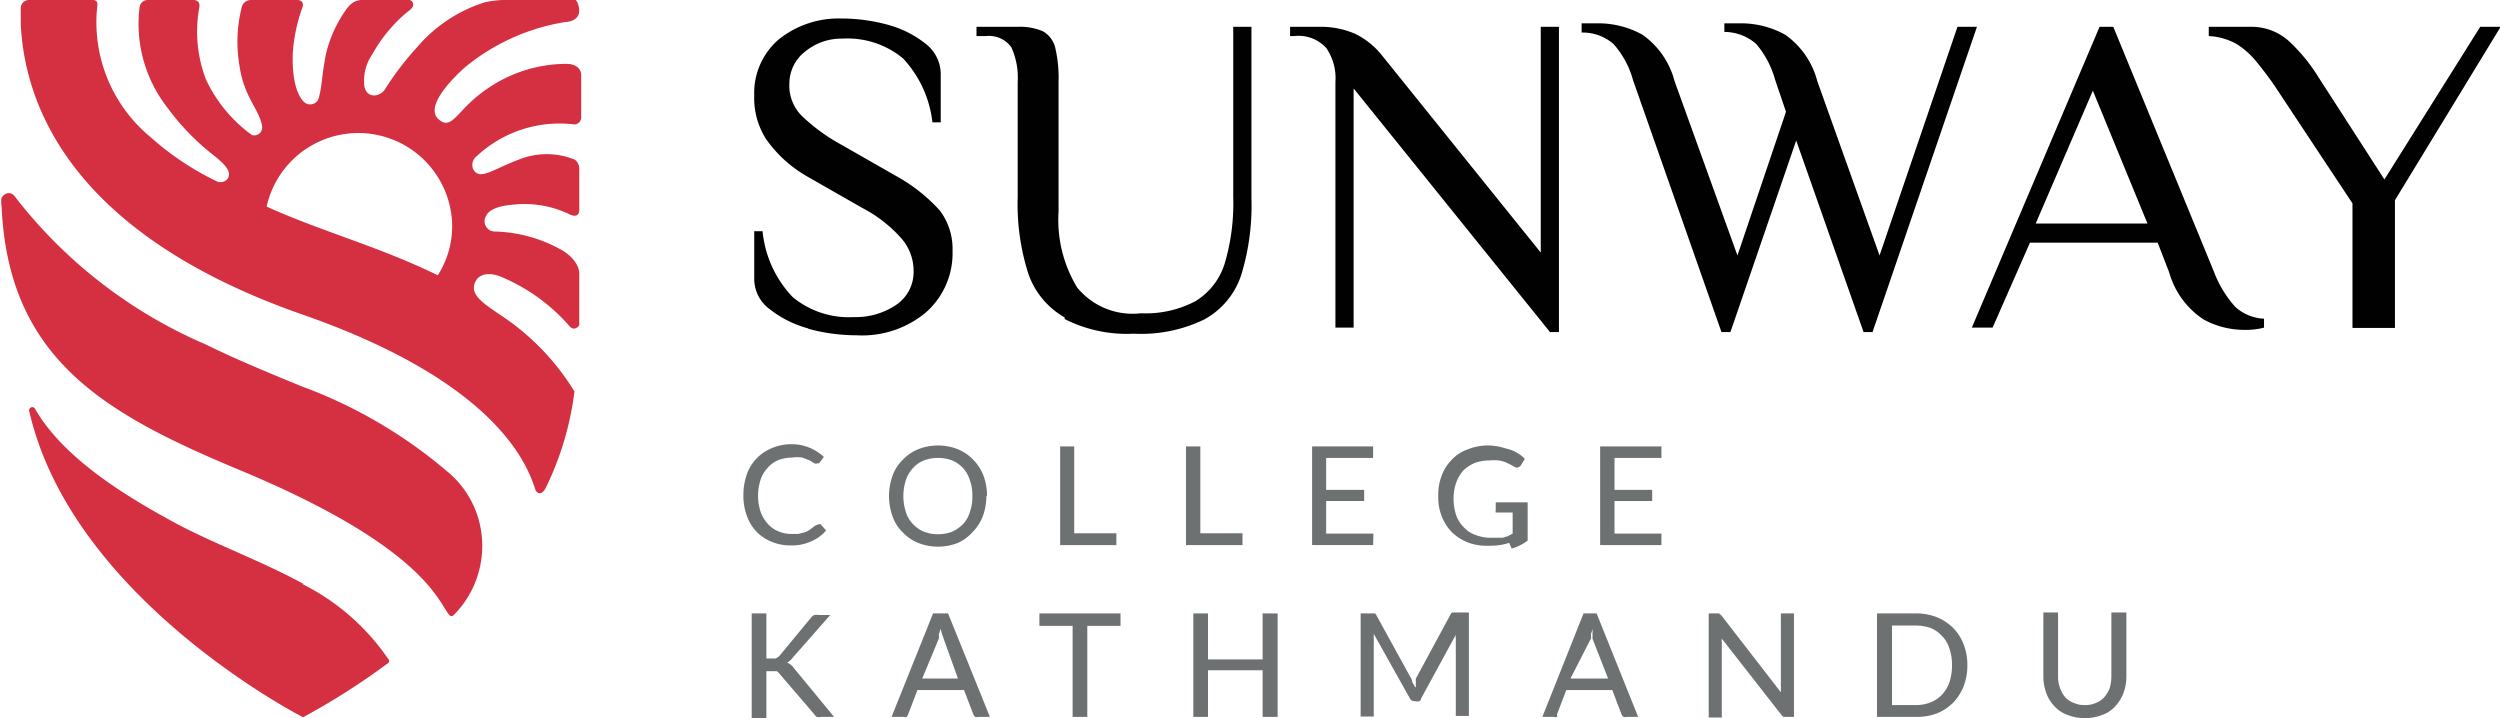
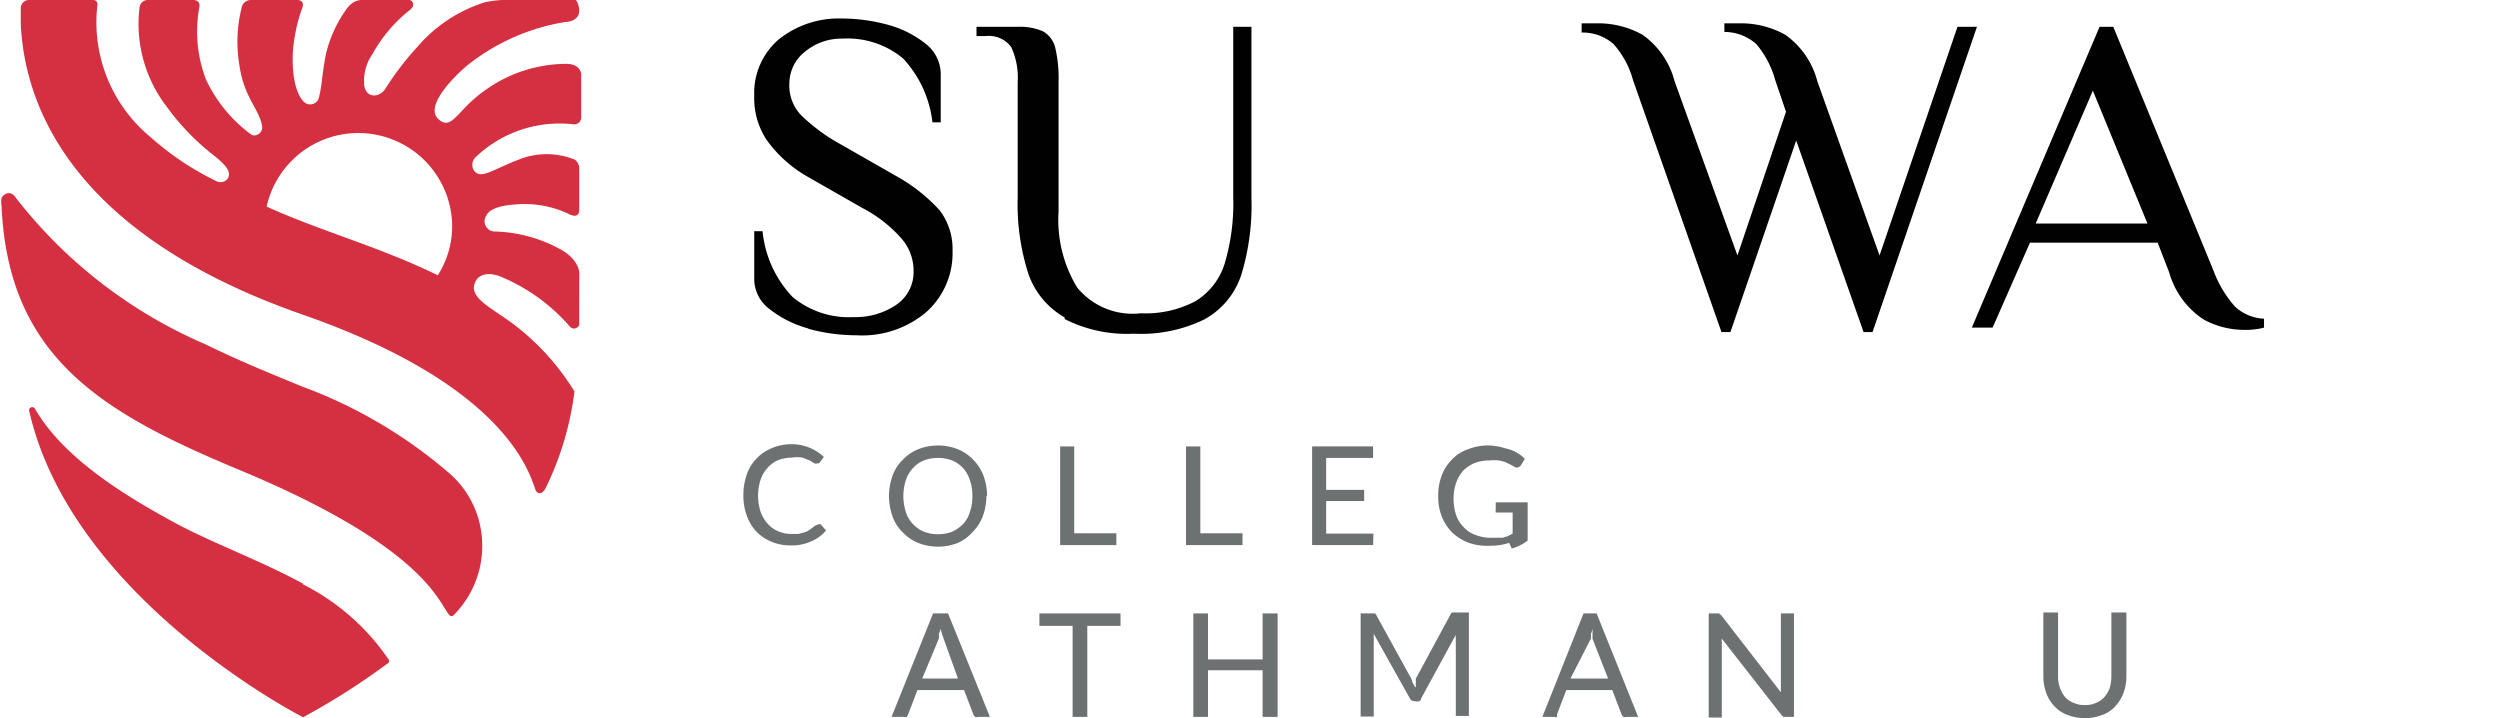
<svg xmlns="http://www.w3.org/2000/svg" viewBox="0 0 78.29 22.49">
  <defs>
    <style>.cls-1{fill:#d53041;}.cls-2{fill:#6e7172;}.cls-3{fill:#010101;}</style>
  </defs>
  <g id="Layer_2" data-name="Layer 2">
    <g id="Layer_1-2" data-name="Layer 1">
      <path class="cls-1" d="M9.51,18.29c-1.29-.71-2.74-1.23-4-1.9-1.46-.79-3.51-2-4.42-3.6a.1.1,0,0,0-.18.06c1.27,5.65,7.93,9.27,8.54,9.59a.06.06,0,0,0,.08,0,21.78,21.78,0,0,0,2.63-1.68.08.08,0,0,0,0-.12,7.1,7.1,0,0,0-2.69-2.35" />
      <path class="cls-1" d="M14,14.76A15,15,0,0,0,9.45,12.1c-1-.41-2-.82-3-1.31A15.06,15.06,0,0,1,.5,6.2C.38,6,.18,6,.05,6.19a.72.72,0,0,0,0,.27c.21,4.79,3.23,6.5,7.48,8.27,5.76,2.4,6.2,4.13,6.54,4.53a.09.09,0,0,0,.14,0A3.07,3.07,0,0,0,14.9,16,3,3,0,0,0,14,14.76" />
      <path class="cls-1" d="M17.59,7.83a4.49,4.49,0,0,0-2.1-.58.32.32,0,0,1-.26-.5c.14-.31.84-.34.84-.34a3.22,3.22,0,0,1,1.74.29c.35.18.33-.13.33-.13V5.31A.35.35,0,0,0,18,5a2.33,2.33,0,0,0-1.76,0c-.82.31-1.2.65-1.41.32a.34.34,0,0,1,.1-.43,3.8,3.8,0,0,1,3-1,.22.22,0,0,0,.27-.24V2.33s0-.33-.47-.33a4.37,4.37,0,0,0-2.57.85c-.86.61-1,1.25-1.42.89s.28-1.15.83-1.64A6.59,6.59,0,0,1,17.7.69s.51,0,.43-.45S17.78,0,17.78,0H15.73a3.42,3.42,0,0,0-.54.07,4.59,4.59,0,0,0-2.13,1.41,9.2,9.2,0,0,0-1,1.31c-.16.25-.57.31-.65-.09a1.46,1.46,0,0,1,.25-1A4.64,4.64,0,0,1,12.75.38c.18-.13.21-.2.18-.29A.13.13,0,0,0,12.79,0H11.38a.58.58,0,0,0-.31.07.84.84,0,0,0-.23.23,4,4,0,0,0-.63,1.38c-.14.71-.11.92-.22,1.36a.28.28,0,0,1-.46.16s-.41-.29-.36-1.55A5.22,5.22,0,0,1,9.45.29C9.58,0,9.32,0,9.32,0H7.86a.3.3,0,0,0-.3.27A4.4,4.4,0,0,0,7.5,2.06c.14,1,.64,1.38.71,1.91a.25.25,0,0,1-.32.26A4.52,4.52,0,0,1,6.45,2.49,4.2,4.2,0,0,1,6.24.24C6.29,0,6.07,0,6.07,0H4.64a.26.26,0,0,0-.27.23,4.26,4.26,0,0,0,.88,3.15A7.42,7.42,0,0,0,6.7,4.87c.41.33.56.53.42.74a.29.29,0,0,1-.35.06A8.94,8.94,0,0,1,4.71,4.29,4.66,4.66,0,0,1,3.05.16.13.13,0,0,0,2.92,0h-2A.26.26,0,0,0,.65.28V.75C.76,3.07,2,7.24,9.47,9.85c6.43,2.24,7.12,5,7.31,5.52,0,0,.15.23.32-.11a9.55,9.55,0,0,0,.89-3,7.67,7.67,0,0,0-1.9-2.1c-.76-.57-1.48-.86-1.18-1.38.12-.2.42-.27.81-.1a5.82,5.82,0,0,1,2.12,1.54c.14.16.3,0,.3-.05V8.54s0-.39-.55-.71m-3.88.79c-1.87-.91-3.64-1.37-5.36-2.15a2.94,2.94,0,0,1,5.81.59,2.85,2.85,0,0,1-.45,1.56" />
      <path class="cls-2" d="M25.63,16.42a.09.09,0,0,1,.07,0l.17.19a1.2,1.2,0,0,1-.46.34,1.45,1.45,0,0,1-.65.13,1.48,1.48,0,0,1-.61-.12,1.4,1.4,0,0,1-.47-.32,1.44,1.44,0,0,1-.3-.51,1.83,1.83,0,0,1-.1-.64,1.91,1.91,0,0,1,.11-.64,1.37,1.37,0,0,1,.79-.82,1.56,1.56,0,0,1,.62-.12,1.47,1.47,0,0,1,1,.4l-.15.2a.08.08,0,0,1,0,0h-.05a.16.16,0,0,1-.1,0l-.14-.09-.23-.09a1.06,1.06,0,0,0-.33,0,1.26,1.26,0,0,0-.43.08.88.88,0,0,0-.33.24,1,1,0,0,0-.22.37,1.59,1.59,0,0,0-.08.5,1.6,1.6,0,0,0,.08.51,1.1,1.1,0,0,0,.23.38.86.86,0,0,0,.33.23,1,1,0,0,0,.41.08H25l.2-.05a.7.7,0,0,0,.17-.09l.16-.12,0,0h0" />
      <path class="cls-2" d="M30.89,15.52a1.83,1.83,0,0,1-.11.64,1.43,1.43,0,0,1-.32.5A1.37,1.37,0,0,1,30,17a1.69,1.69,0,0,1-1.25,0,1.37,1.37,0,0,1-.48-.33,1.3,1.3,0,0,1-.32-.5,1.89,1.89,0,0,1,0-1.27,1.3,1.3,0,0,1,.32-.5,1.37,1.37,0,0,1,.48-.33,1.69,1.69,0,0,1,1.25,0,1.37,1.37,0,0,1,.48.33,1.43,1.43,0,0,1,.32.5,1.81,1.81,0,0,1,.11.63m-.46,0a1.35,1.35,0,0,0-.08-.5,1,1,0,0,0-.21-.37,1,1,0,0,0-.34-.24,1.25,1.25,0,0,0-.45-.08,1.23,1.23,0,0,0-.44.08.92.92,0,0,0-.34.24,1,1,0,0,0-.22.37,1.59,1.59,0,0,0-.08.5,1.6,1.6,0,0,0,.08.51.91.91,0,0,0,.22.37,1,1,0,0,0,.34.24,1.23,1.23,0,0,0,.44.08,1.25,1.25,0,0,0,.45-.08,1.16,1.16,0,0,0,.34-.24.9.9,0,0,0,.21-.37,1.37,1.37,0,0,0,.08-.51" />
      <polygon class="cls-2" points="33.64 16.7 34.96 16.7 34.96 17.07 33.2 17.07 33.2 13.98 33.64 13.98 33.64 16.7" />
      <polygon class="cls-2" points="37.59 16.7 38.91 16.7 38.91 17.07 37.14 17.07 37.14 13.98 37.59 13.98 37.59 16.7" />
      <polygon class="cls-2" points="43 13.98 43 14.34 41.53 14.34 41.53 15.34 42.72 15.34 42.72 15.69 41.53 15.69 41.53 16.71 43.01 16.71 43 17.07 41.09 17.07 41.09 13.98 43 13.98" />
      <path class="cls-2" d="M47.26,17a1.81,1.81,0,0,1-.58.09A1.78,1.78,0,0,1,46,17a1.58,1.58,0,0,1-.52-.32,1.5,1.5,0,0,1-.33-.51,1.62,1.62,0,0,1-.11-.64,1.69,1.69,0,0,1,.11-.64,1.38,1.38,0,0,1,.32-.5,1.23,1.23,0,0,1,.5-.32,1.67,1.67,0,0,1,.65-.12A1.9,1.9,0,0,1,47,14l.29.08a1.15,1.15,0,0,1,.25.12.87.87,0,0,1,.21.17l-.12.2a.16.16,0,0,1-.08.06.1.1,0,0,1-.1,0l-.13-.07-.16-.08a1.16,1.16,0,0,0-.22-.06,1.26,1.26,0,0,0-.3,0,1.3,1.3,0,0,0-.46.08,1.13,1.13,0,0,0-.36.24,1.19,1.19,0,0,0-.22.38,1.53,1.53,0,0,0-.08.49,1.62,1.62,0,0,0,.08.52,1,1,0,0,0,.24.38.88.88,0,0,0,.36.24,1.3,1.3,0,0,0,.49.09h.19l.18,0,.16-.05.15-.08v-.66h-.46l-.07,0a.09.09,0,0,1,0-.06v-.26h1v1.2a1.56,1.56,0,0,1-.5.25" />
-       <polygon class="cls-2" points="52.03 13.98 52.03 14.34 50.56 14.34 50.56 15.34 51.74 15.34 51.74 15.69 50.56 15.69 50.56 16.71 52.03 16.71 52.03 17.07 50.11 17.07 50.11 13.98 52.03 13.98" />
-       <path class="cls-2" d="M24,20.62h.16l.14,0,.1-.07,1-1.21a.31.31,0,0,1,.1-.08.28.28,0,0,1,.13,0H26L24.82,20.6a.47.47,0,0,1-.17.15.48.48,0,0,1,.21.17l1.26,1.53h-.4a.28.28,0,0,1-.14,0,.23.23,0,0,1-.07-.07l-1.09-1.27a.38.38,0,0,0-.09-.09l-.16,0H24v1.47h-.46V19.21H24Z" />
      <path class="cls-2" d="M31,22.45h-.36a.17.17,0,0,1-.1,0,.28.28,0,0,1-.06-.08l-.29-.76H28.73l-.29.76a.22.22,0,0,1-.05.08.17.17,0,0,1-.1,0h-.37l1.3-3.24h.47Zm-2.12-1.2H30L29.55,20a1.21,1.21,0,0,0-.05-.14,1.54,1.54,0,0,0-.05-.17.84.84,0,0,1-.05.17.46.46,0,0,1,0,.14Z" />
      <polygon class="cls-2" points="35.09 19.21 35.09 19.6 34.05 19.6 34.05 22.45 33.59 22.45 33.59 19.6 32.55 19.6 32.55 19.21 35.09 19.21" />
      <polygon class="cls-2" points="40.01 22.45 39.54 22.45 39.54 20.99 37.83 20.99 37.83 22.45 37.37 22.45 37.37 19.21 37.83 19.21 37.83 20.65 39.54 20.65 39.54 19.21 40.01 19.21 40.01 22.45" />
      <path class="cls-2" d="M44.34,21.5a.5.5,0,0,1,0-.13.61.61,0,0,1,0-.12l1.08-2a.14.14,0,0,1,.06-.07H46v3.24h-.41V20a.49.49,0,0,1,0-.12l-1.09,2s0,.07-.07.08a.17.17,0,0,1-.1,0H44.3a.17.17,0,0,1-.16-.11l-1.12-2V20a.45.45,0,0,1,0,.11v2.33h-.41V19.21h.44a.11.11,0,0,1,.06.07l1.1,2c0,.08.07.16.11.25" />
      <path class="cls-2" d="M51.3,22.45h-.36a.17.17,0,0,1-.1,0,.28.28,0,0,1-.06-.08l-.29-.76H49.05l-.29.76a.22.22,0,0,1,0,.08.17.17,0,0,1-.1,0h-.36l1.29-3.24H50Zm-2.12-1.2h1.18L49.87,20a1.21,1.21,0,0,0,0-.14,1.54,1.54,0,0,0,0-.17.84.84,0,0,1-.05.17.46.46,0,0,1,0,.14Z" />
      <path class="cls-2" d="M53.85,19.23a.19.19,0,0,1,.07.06l1.85,2.39s0-.08,0-.12V19.21h.41v3.24h-.33a.46.46,0,0,1-.07-.07L53.92,20a.49.49,0,0,0,0,.12v2.35h-.41V19.21h.24l.09,0" />
-       <path class="cls-2" d="M61.61,20.83a1.81,1.81,0,0,1-.12.67,1.6,1.6,0,0,1-.33.51,1.56,1.56,0,0,1-.5.33,1.76,1.76,0,0,1-.66.11H58.78V19.21H60a1.76,1.76,0,0,1,.66.12,1.56,1.56,0,0,1,.5.33,1.5,1.5,0,0,1,.33.51,1.76,1.76,0,0,1,.12.66m-.48,0a1.67,1.67,0,0,0-.08-.52,1,1,0,0,0-.23-.39,1,1,0,0,0-.35-.25,1.4,1.4,0,0,0-.47-.08h-.75v2.49H60a1.19,1.19,0,0,0,.47-.09,1,1,0,0,0,.35-.24,1.09,1.09,0,0,0,.23-.39,1.74,1.74,0,0,0,.08-.53" />
      <path class="cls-2" d="M65.29,22.08a.78.78,0,0,0,.35-.07.68.68,0,0,0,.26-.18.92.92,0,0,0,.17-.29,1.36,1.36,0,0,0,.05-.36v-2h.47v2a1.5,1.5,0,0,1-.09.52,1.29,1.29,0,0,1-.26.42,1,1,0,0,1-.41.27,1.51,1.51,0,0,1-1.08,0,1,1,0,0,1-.41-.27,1.14,1.14,0,0,1-.26-.42,1.5,1.5,0,0,1-.09-.52v-2h.46v2a1,1,0,0,0,.06.36.9.9,0,0,0,.16.29.64.64,0,0,0,.27.18.78.78,0,0,0,.35.07" />
      <path class="cls-3" d="M25.33,10.29a3.38,3.38,0,0,1-1.23-.61,1.18,1.18,0,0,1-.48-.92V7.24h.26a3.48,3.48,0,0,0,.94,2.06,2.76,2.76,0,0,0,1.92.63,2.26,2.26,0,0,0,1.32-.38,1.24,1.24,0,0,0,.55-1.07,1.54,1.54,0,0,0-.37-1A4.23,4.23,0,0,0,27,6.51l-1.75-1A4,4,0,0,1,24,4.37,2.37,2.37,0,0,1,23.62,3a2.21,2.21,0,0,1,.76-1.76,3,3,0,0,1,2-.66,5.5,5.5,0,0,1,1.44.2,3.28,3.28,0,0,1,1.18.6,1.21,1.21,0,0,1,.46.91V3.83h-.26a3.51,3.51,0,0,0-.92-2,2.72,2.72,0,0,0-1.9-.62,1.78,1.78,0,0,0-1.16.4,1.27,1.27,0,0,0-.5,1,1.34,1.34,0,0,0,.37,1,5.71,5.71,0,0,0,1.22.9l1.75,1a5.32,5.32,0,0,1,1.37,1.08,2,2,0,0,1,.4,1.27A2.47,2.47,0,0,1,29,9.78a3.11,3.11,0,0,1-2.17.72,5.78,5.78,0,0,1-1.54-.21" />
      <path class="cls-3" d="M33.34,9.94A2.52,2.52,0,0,1,32.2,8.56a7.11,7.11,0,0,1-.33-2.37V2.56a2.27,2.27,0,0,0-.2-1.08.86.86,0,0,0-.8-.35h-.29V.84h1.29a1.8,1.8,0,0,1,.79.14.81.81,0,0,1,.38.49,4.13,4.13,0,0,1,.11,1.09V6.62A4.09,4.09,0,0,0,33.73,9a2.24,2.24,0,0,0,2,.81,3.33,3.33,0,0,0,1.71-.38,2.12,2.12,0,0,0,.91-1.17,6.63,6.63,0,0,0,.27-2.09V.84h.57V6.19a7.45,7.45,0,0,1-.31,2.39A2.45,2.45,0,0,1,37.72,10a4.52,4.52,0,0,1-2.22.45,4.28,4.28,0,0,1-2.16-.46" />
-       <path class="cls-3" d="M42.39,2.77v7.49h-.57V2.56a1.65,1.65,0,0,0-.29-1.06,1.17,1.17,0,0,0-1-.37H40.4V.84h.92a2.69,2.69,0,0,1,1.12.22,2.44,2.44,0,0,1,.81.64l5,6.21V.84h.57V10.4h-.28Z" />
      <path class="cls-3" d="M51.14,2.51a2.81,2.81,0,0,0-.61-1.13,1.46,1.46,0,0,0-1-.36V.73h.21l.28,0a2.86,2.86,0,0,1,1.42.36,2.57,2.57,0,0,1,1,1.45L54.41,8,55.93,3.5l-.34-1A2.94,2.94,0,0,0,55,1.38,1.51,1.51,0,0,0,54,1V.73h.21l.28,0a2.86,2.86,0,0,1,1.42.36,2.57,2.57,0,0,1,1,1.45L58.86,8,61.3.84h.61L58.64,10.4h-.28l-2.11-6-2.06,6h-.28Z" />
      <path class="cls-3" d="M69,10a2.62,2.62,0,0,1-1.07-1.47l-.36-.93h-4L62.4,10.26h-.65l4-9.42h.43l3.14,7.64A3.49,3.49,0,0,0,70,9.61a1.43,1.43,0,0,0,.9.37v.28a2.15,2.15,0,0,1-.58.07A2.66,2.66,0,0,1,69,10M67.25,7,65.54,2.84,63.75,7Z" />
-       <path class="cls-3" d="M73.67,6.37,71.24,2.7a10.23,10.23,0,0,0-.63-.83,2.46,2.46,0,0,0-.6-.51,2,2,0,0,0-.84-.23V.84h1.29a1.75,1.75,0,0,1,1.2.43,5.39,5.39,0,0,1,.94,1.14l2.07,3.21,3-4.78h.64L75,6.27v4H73.67Z" />
    </g>
  </g>
</svg>